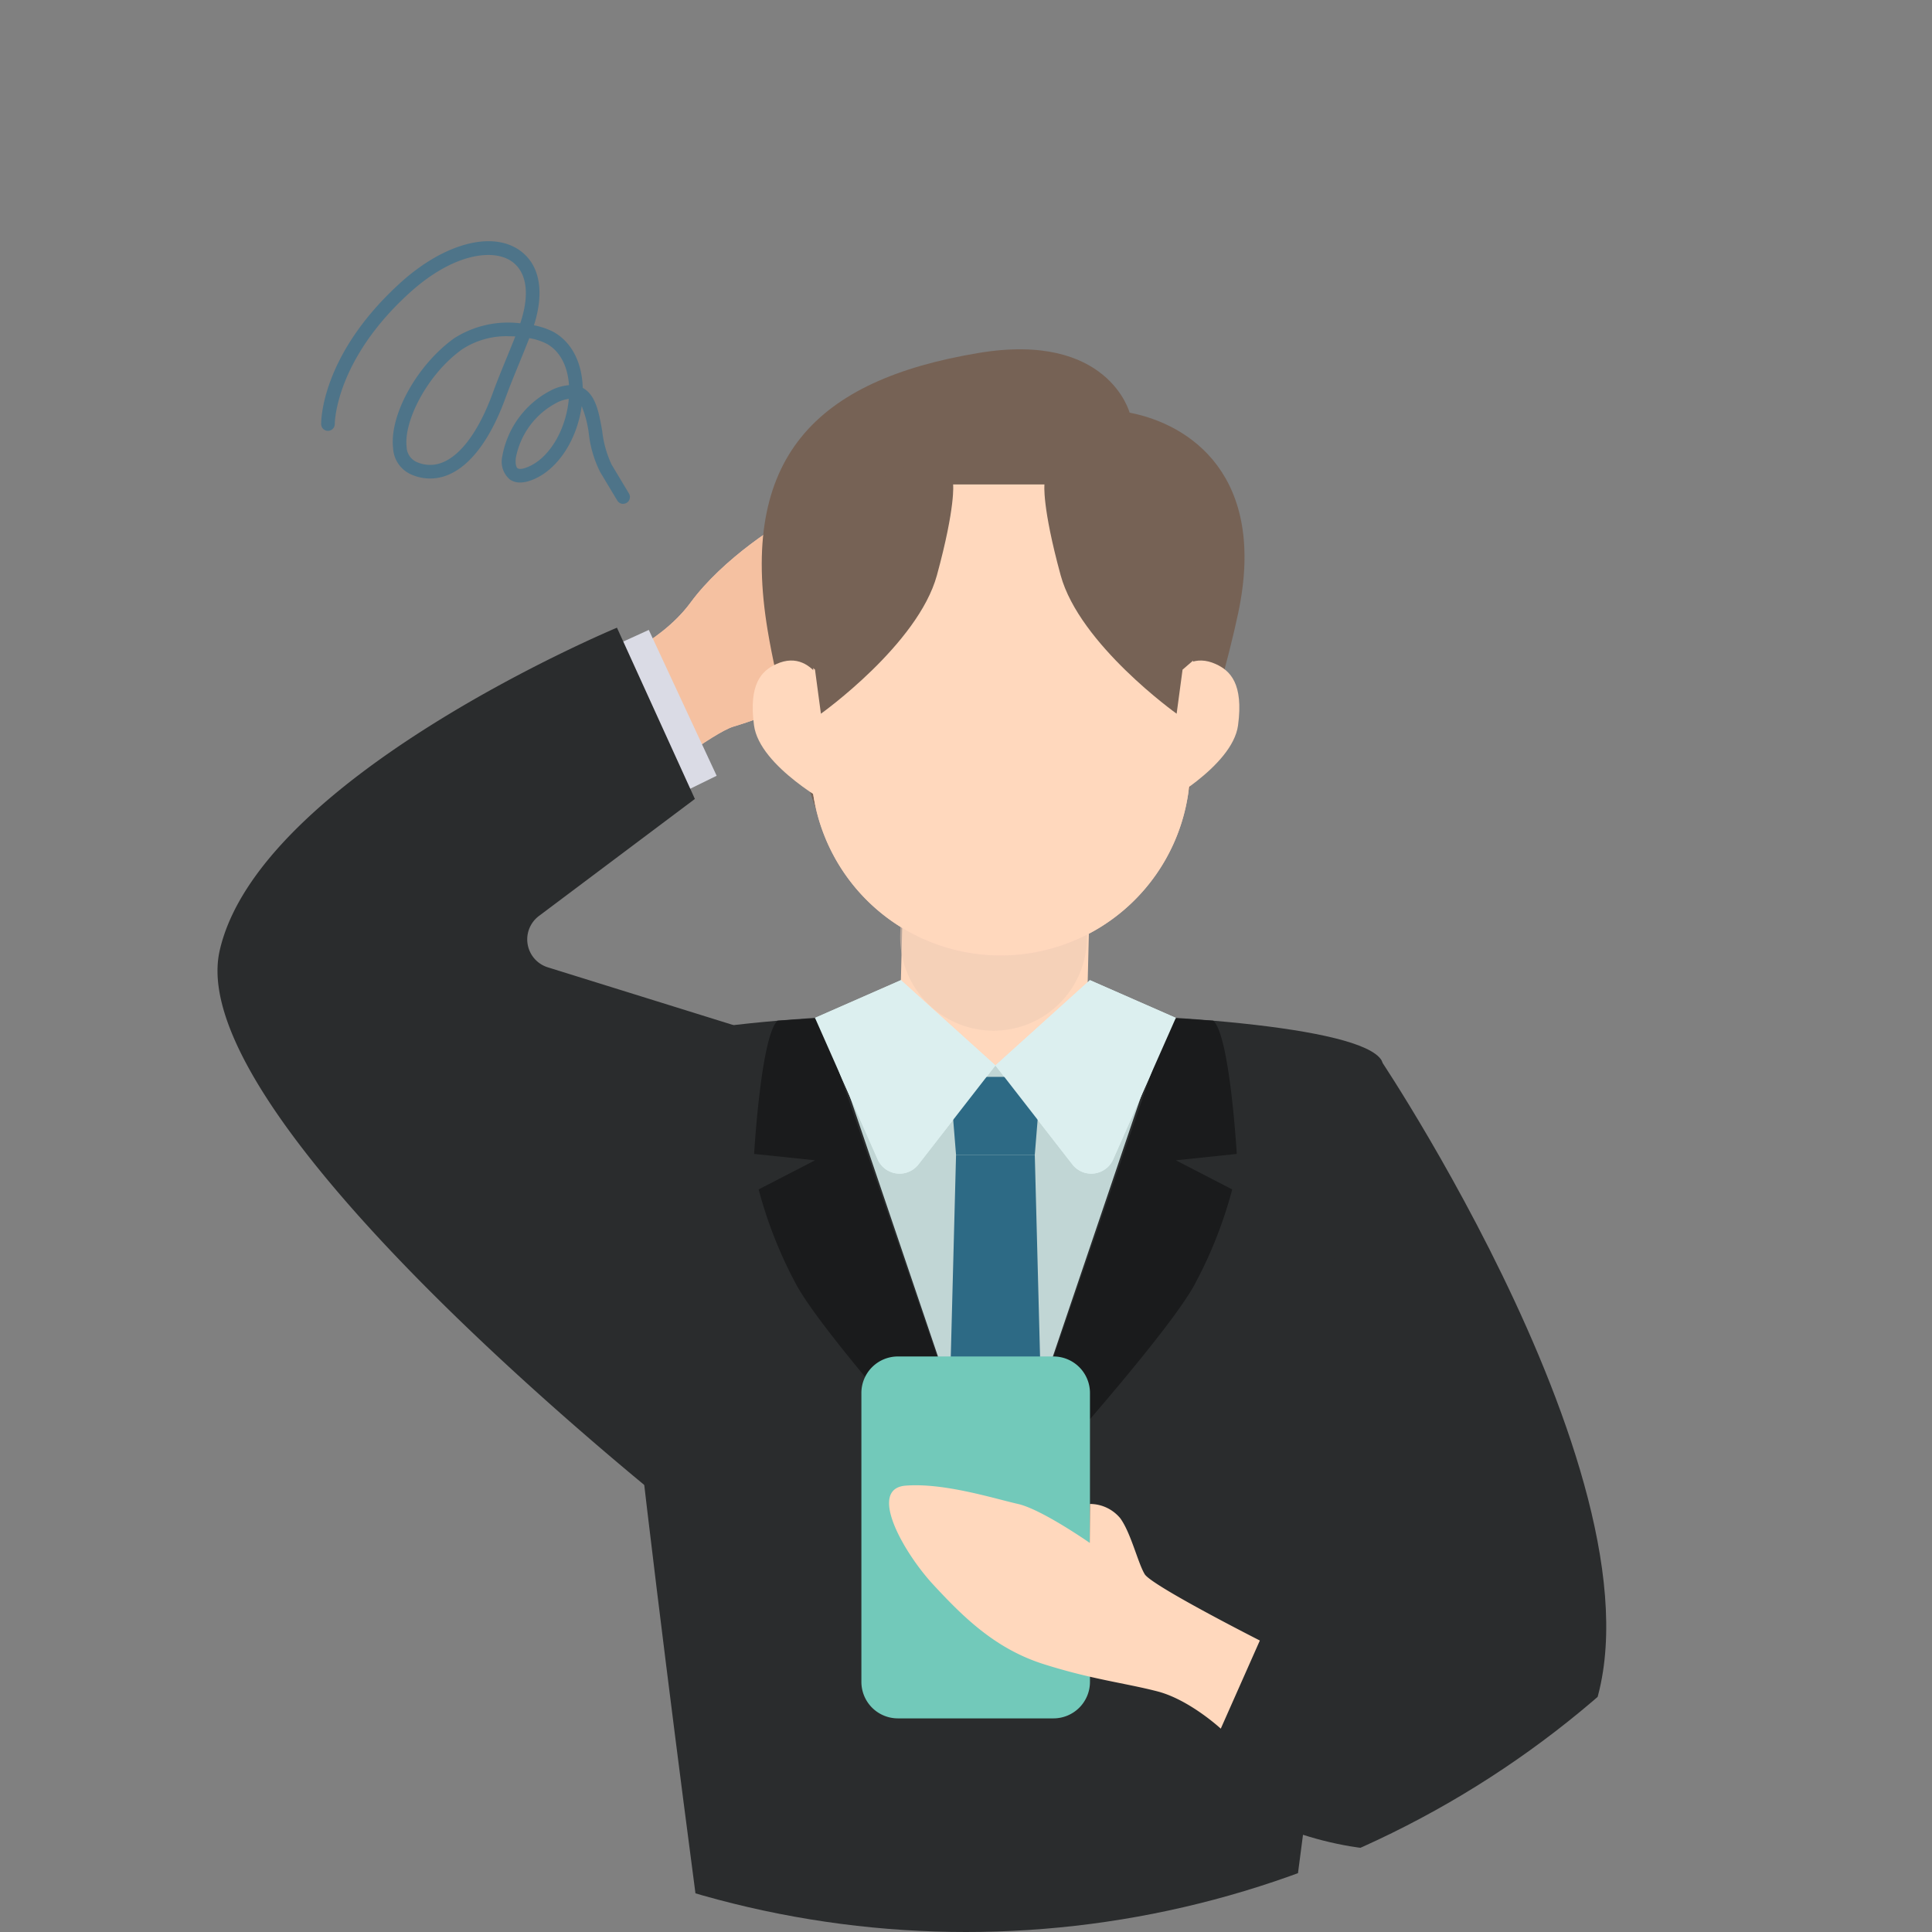
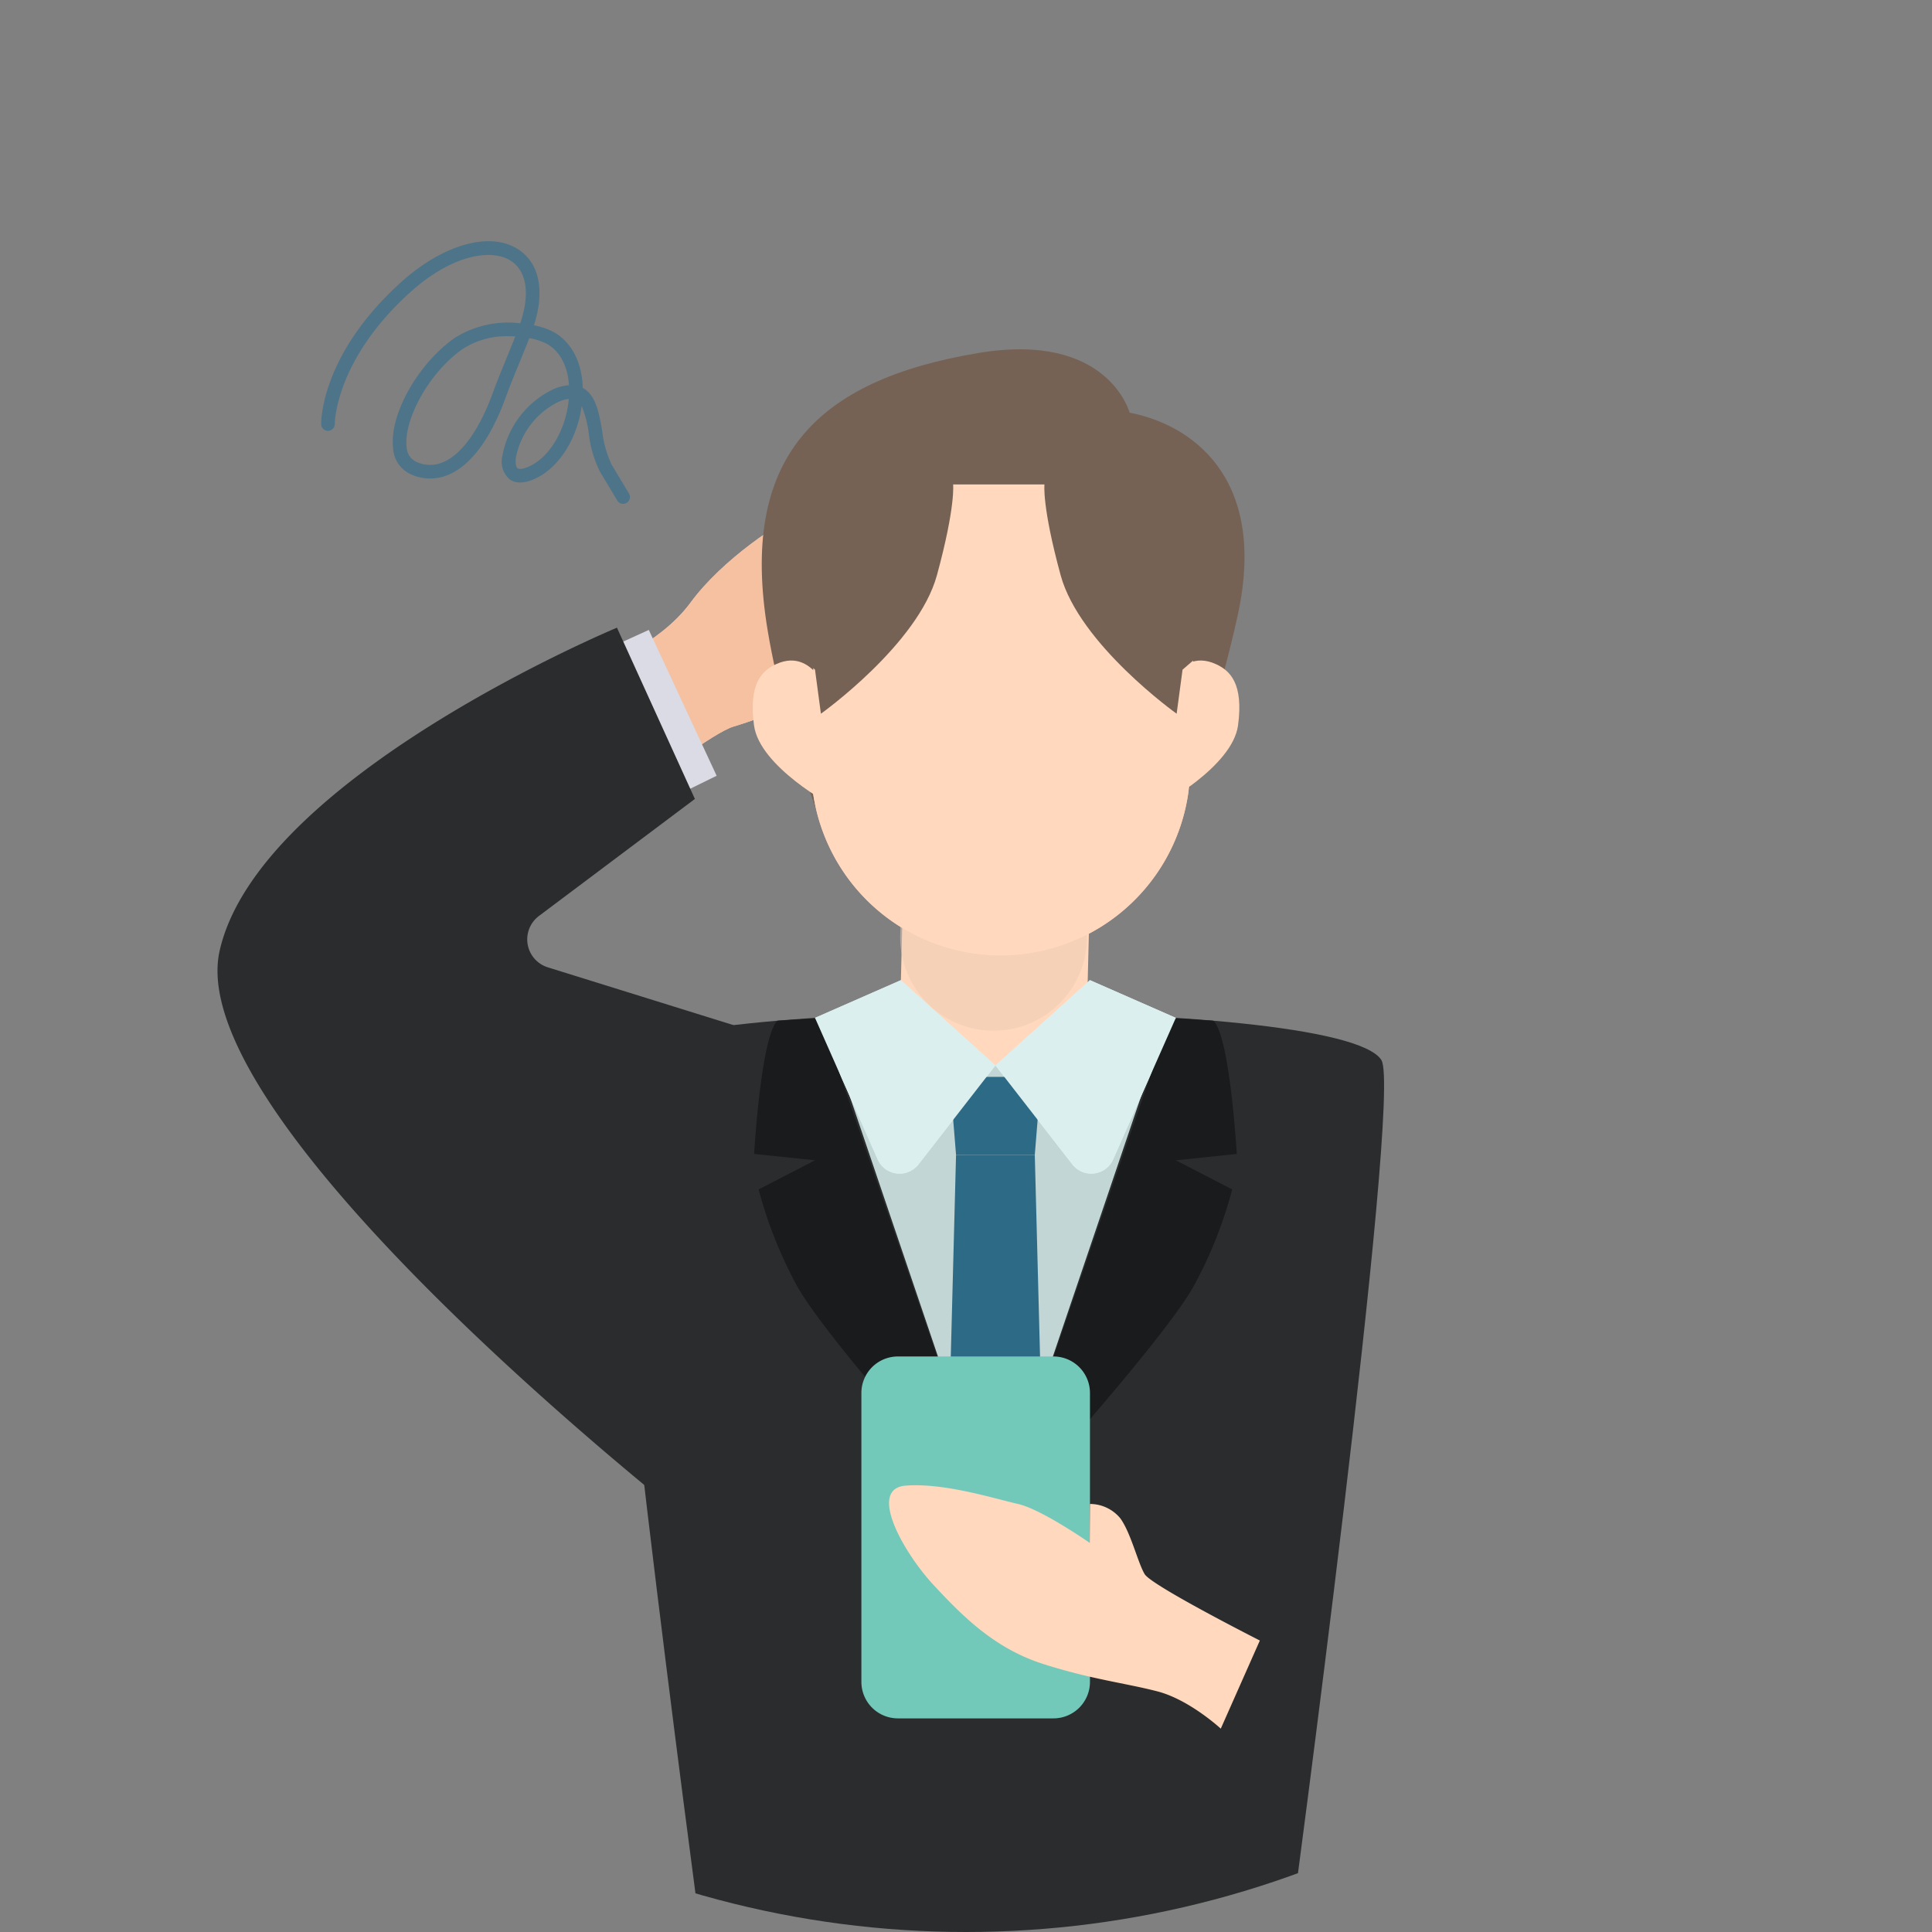
<svg xmlns="http://www.w3.org/2000/svg" width="250" height="250" viewBox="0 0 250 250">
  <rect x="0" y="0" width="250" height="250" fill="#808080" stroke="none" />
  <defs>
    <clipPath id="clip-path">
      <circle id="Ellipse_145" data-name="Ellipse 145" cx="125" cy="125" r="125" transform="translate(1210 2439)" fill="#d8dbe3" />
    </clipPath>
    <clipPath id="clip-path-2">
      <rect id="Rectangle_2843" data-name="Rectangle 2843" width="179.699" height="218.786" fill="none" />
    </clipPath>
    <clipPath id="clip-path-4">
      <rect id="Rectangle_2840" data-name="Rectangle 2840" width="47.425" height="40.381" fill="#f5c1a1" />
    </clipPath>
    <clipPath id="clip-path-5">
      <rect id="Rectangle_2841" data-name="Rectangle 2841" width="24.649" height="32.157" fill="#eccab3" />
    </clipPath>
  </defs>
  <g id="Mask_Group_988" data-name="Mask Group 988" transform="translate(-1210 -2439)" clip-path="url(#clip-path)">
    <g id="Group_3030" data-name="Group 3030" transform="translate(1238.15 2470.214)">
      <g id="Group_3029" data-name="Group 3029" clip-path="url(#clip-path-2)">
        <g id="Group_3028" data-name="Group 3028">
          <g id="Group_3027" data-name="Group 3027" clip-path="url(#clip-path-2)">
            <path id="Path_8907" data-name="Path 8907" d="M112.267,92.686s7.668-2.712,11.763-8.287,11.616-10.58,15.235-12.149,13.135-7.093,11.891-4.133-7.317,6.227-7.317,6.227,8.194-3.166,10.745-4.2,3.6,1.17,1.186,3.049-11.005,4.921-11.005,4.921,7.881-2.845,11.6-2.717,5.017,2.43.2,4.013-10.648,3.237-11.368,3.885c0,0,12.95-3.237,12.95-1.223s-12.587,5.684-15.862,6.619,2.774,2.882,5.613,3.2,8.163.178,7.3,2.408-7.407,3.682-12.913,3.424-8.18,1.371-12.689,2.717c-2.677.8-10.863,7.2-10.863,7.2Z" transform="translate(-62.823 -37.637)" fill="#f6c9ba" />
            <g id="Group_3023" data-name="Group 3023" transform="translate(49.444 29.622)">
              <g id="Group_3022" data-name="Group 3022">
                <g id="Group_3021" data-name="Group 3021" clip-path="url(#clip-path-4)">
                  <path id="Path_8908" data-name="Path 8908" d="M112.267,92.686s7.668-2.712,11.763-8.287,11.616-10.58,15.235-12.149,13.135-7.093,11.891-4.133-7.317,6.227-7.317,6.227,8.194-3.166,10.745-4.2,3.6,1.17,1.186,3.049-11.005,4.921-11.005,4.921,7.881-2.845,11.6-2.717,5.017,2.43.2,4.013-10.648,3.237-11.368,3.885c0,0,12.95-3.237,12.95-1.223s-12.587,5.684-15.862,6.619,2.774,2.882,5.613,3.2,8.163.178,7.3,2.408-7.407,3.682-12.913,3.424-8.18,1.371-12.689,2.717c-2.677.8-10.863,7.2-10.863,7.2Z" transform="translate(-112.267 -67.259)" fill="#f5c1a1" />
                </g>
              </g>
            </g>
            <path id="Path_8909" data-name="Path 8909" d="M112.267,117.1l6.36-2.9,8.78,18.873-7.051,3.457Z" transform="translate(-62.823 -63.903)" fill="#dadbe5" />
            <path id="Path_8910" data-name="Path 8910" d="M61.774,229.789s-66.6-51.911-61.5-74.442,51.41-41.794,51.41-41.794l10.085,22.159L41.588,150.855a3.787,3.787,0,0,0,1.147,6.645l24.036,7.481Z" transform="translate(0 -63.543)" fill="#2a2c2d" />
            <path id="Path_8911" data-name="Path 8911" d="M207.5,39.952s-2.76-10.51-19.505-7.731c-21.207,3.52-31.05,13.647-27.32,35.964,2.414,14.447,8.546,29.123,8.546,29.123h43.188s6.553-19.189,9.145-31.427c3.773-17.823-6.32-24.449-14.054-25.929" transform="translate(-89.481 -17.768)" fill="#766255" />
            <path id="Path_8912" data-name="Path 8912" d="M214.6,232.733c-2.738-4.424-28.915-6.206-49.953-6.206s-47.215,1.782-49.953,6.206,11.8,112.814,11.8,112.814h76.3s14.543-108.391,11.8-112.814" transform="translate(-63.988 -126.762)" fill="#2a2c2d" />
            <path id="Path_8913" data-name="Path 8913" d="M212.356,212.755h0a12.081,12.081,0,0,0,12.376-11.781c.221-9.015.484-19.78.484-19.78l-24.161-.592-.484,19.777a12.084,12.084,0,0,0,11.785,12.376" transform="translate(-112.235 -101.063)" fill="#ffd8bd" />
            <g id="Group_3026" data-name="Group 3026" transform="translate(88.332 70.003)" opacity="0.5" style="mix-blend-mode: multiply;isolation: isolate">
              <g id="Group_3025" data-name="Group 3025">
                <g id="Group_3024" data-name="Group 3024" clip-path="url(#clip-path-5)">
                  <path id="Path_8914" data-name="Path 8914" d="M212.356,191.1h0a12.081,12.081,0,0,0,12.376-11.781c.221-9.015.484-19.78.484-19.78l-24.161-.592-.484,19.777A12.084,12.084,0,0,0,212.356,191.1" transform="translate(-200.567 -158.949)" fill="#eccab3" />
                </g>
              </g>
            </g>
            <path id="Path_8915" data-name="Path 8915" d="M198.324,127.676h0a24.53,24.53,0,0,0,25.123-23.922l.383-15.623a24.53,24.53,0,0,0-23.922-25.123h0A24.529,24.529,0,0,0,174.785,86.93l-.383,15.623a24.53,24.53,0,0,0,23.922,25.123" transform="translate(-97.589 -35.255)" fill="#f6c9ba" />
            <path id="Path_8916" data-name="Path 8916" d="M276.68,129.025v12.989s9.48-5.04,10.2-10.44-1.023-7.076-2.88-7.92c-5.28-2.4-7.32,5.372-7.32,5.372" transform="translate(-154.826 -68.937)" fill="#ffd8bd" />
            <path id="Path_8917" data-name="Path 8917" d="M167.607,129.025v12.989s-9.48-5.04-10.2-10.44,1.023-7.076,2.88-7.92c5.28-2.4,7.32,5.372,7.32,5.372" transform="translate(-87.99 -68.937)" fill="#ffd8bd" />
            <path id="Path_8918" data-name="Path 8918" d="M198.324,127.676h0a24.53,24.53,0,0,0,25.123-23.922l.383-15.623a24.53,24.53,0,0,0-23.922-25.123h0A24.529,24.529,0,0,0,174.785,86.93l-.383,15.623a24.53,24.53,0,0,0,23.922,25.123" transform="translate(-97.589 -35.255)" fill="#ffd8bd" />
            <path id="Path_8919" data-name="Path 8919" d="M201.818,239.04l-21.04-2.462,21.04,62.054,21.04-62.054Z" transform="translate(-101.161 -132.386)" fill="#c1d6d5" />
            <path id="Path_8920" data-name="Path 8920" d="M186.658,217.11l-11.115,4.879L183.65,240.3a3.1,3.1,0,0,0,5.287.648l9.952-12.8Z" transform="translate(-98.232 -121.492)" fill="#dcefef" />
            <path id="Path_8921" data-name="Path 8921" d="M240.781,217.11l11.115,4.879L243.79,240.3a3.1,3.1,0,0,1-5.287.648l-9.952-12.8Z" transform="translate(-127.894 -121.492)" fill="#dcefef" />
            <path id="Path_8922" data-name="Path 8922" d="M166.24,228.219l22.632,65.735s-22.277-24.348-25.928-31.534a56.231,56.231,0,0,1-4.712-12.015l7.3-3.77-7.884-.824s.889-15.34,3.042-17.241Z" transform="translate(-88.215 -127.708)" fill="#1a1b1c" />
            <path id="Path_8923" data-name="Path 8923" d="M251.183,228.219l-22.632,65.735s22.277-24.348,25.929-31.534a56.213,56.213,0,0,0,4.712-12.015l-7.295-3.77,7.884-.824s-.889-15.34-3.042-17.241Z" transform="translate(-127.894 -127.708)" fill="#1a1b1c" />
            <path id="Path_8924" data-name="Path 8924" d="M226.132,255.62H215.943l-.819-10.091h11.827Z" transform="translate(-120.381 -137.395)" fill="#2d6a85" />
            <path id="Path_8925" data-name="Path 8925" d="M226.132,268.441H215.943l-.819,31.355,5.913,16.666,5.913-16.666Z" transform="translate(-120.381 -150.216)" fill="#2d6a85" />
            <path id="Path_8926" data-name="Path 8926" d="M240.781,217.11l11.115,4.879L243.79,240.3a3.1,3.1,0,0,1-5.287.648l-9.952-12.8Z" transform="translate(-127.894 -121.492)" fill="#dcefef" />
            <path id="Path_8927" data-name="Path 8927" d="M186.658,217.11l-11.115,4.879L183.65,240.3a3.1,3.1,0,0,0,5.287.648l9.952-12.8Z" transform="translate(-98.232 -121.492)" fill="#dcefef" />
            <path id="Path_8928" data-name="Path 8928" d="M218.312,64.991,194.1,54.488v-.2l-.225.1-.238-.1V54.5L170.751,64.991,166.98,82.56l3.771,3.258.766,5.7S184.083,82.56,186.527,73.6s2.094-11.751,2.094-11.751h11.822s-.349,2.792,2.094,11.751,15.009,17.918,15.009,17.918l.766-5.7,3.771-3.258Z" transform="translate(-93.44 -30.378)" fill="#766255" />
-             <path id="Path_8929" data-name="Path 8929" d="M313.507,240.661s41.994,62.769,25.2,88.914-47.469,5.665-47.469,5.665Z" transform="translate(-162.974 -134.671)" fill="#2a2c2d" />
            <path id="Path_8930" data-name="Path 8930" d="M214.034,374.507H193.9a4.723,4.723,0,0,1-4.723-4.723V332.4a4.722,4.722,0,0,1,4.723-4.723h20.131a4.722,4.722,0,0,1,4.723,4.723v37.384a4.723,4.723,0,0,1-4.723,4.723" transform="translate(-105.863 -183.364)" fill="#72c9ba" />
            <path id="Path_8931" data-name="Path 8931" d="M245.278,385.615l-5.054,11.4s-4.048-3.747-8.193-4.822-8.444-1.535-14.738-3.531-10.44-6.141-14.278-10.286-8.534-12.412-3.571-12.807,11.48,1.679,14.541,2.37,9.283,5.037,9.283,5.037l.033-5.037a5.1,5.1,0,0,1,3.917,1.85c1.382,1.9,2.271,5.754,3.16,7.235s14.9,8.586,14.9,8.586" transform="translate(-110.406 -204.542)" fill="#ffd8bd" />
            <path id="Path_8932" data-name="Path 8932" d="M69.519,33.984a.882.882,0,0,1-.756-.428l-2.232-3.72a14.714,14.714,0,0,1-1.45-4.928,13.961,13.961,0,0,0-.924-3.568c-.577,4.172-2.883,7.884-5.915,9.334-1.426.682-2.569.729-3.4.141a3.02,3.02,0,0,1-.965-2.945A11.919,11.919,0,0,1,60.5,19.146a6.386,6.386,0,0,1,2.013-.521c-.163-2.477-1.173-4.39-2.851-5.339a7.852,7.852,0,0,0-2.284-.746c-.427,1.1-.9,2.254-1.358,3.376-.633,1.546-1.231,3.006-1.668,4.218-1.913,5.3-4.446,8.765-7.325,10.034a6.01,6.01,0,0,1-4.9.028,3.936,3.936,0,0,1-2.375-3.441c-.488-4.289,3.142-10.8,7.924-14.21a12.97,12.97,0,0,1,8.531-1.923c1.271-3.763.863-6.674-1.152-8.043C52.667.955,47.511,1.559,41.839,6.722c-9.622,8.759-9.633,16.863-9.632,16.943a.881.881,0,0,1-1.761.031c-.007-.361-.051-8.939,10.208-18.277,5.552-5.053,11.738-6.781,15.394-4.3,2.66,1.807,3.344,5.331,1.931,9.76a9.164,9.164,0,0,1,2.55.87c2.326,1.315,3.673,3.924,3.765,7.233l.014.007c1.686.923,2.087,3.2,2.51,5.61a13.6,13.6,0,0,0,1.225,4.328l2.232,3.72a.882.882,0,0,1-.754,1.334M62.49,20.4a4.949,4.949,0,0,0-1.313.375,10.151,10.151,0,0,0-5.545,7.294c-.088.783.072,1.2.235,1.313.194.138.72.133,1.615-.3,2.638-1.261,4.682-4.849,5.008-8.688m-7.738-8.1A10.507,10.507,0,0,0,48.7,13.979c-4.567,3.26-7.566,9.329-7.2,12.578a2.22,2.22,0,0,0,1.3,2.012,4.249,4.249,0,0,0,3.511-.013c2.393-1.055,4.658-4.259,6.379-9.021.45-1.246,1.054-2.723,1.694-4.287.4-.972.806-1.969,1.183-2.927-.268-.015-.542-.023-.818-.023" transform="translate(-17.037 0)" fill="#4e7489" />
          </g>
        </g>
      </g>
    </g>
  </g>
</svg>